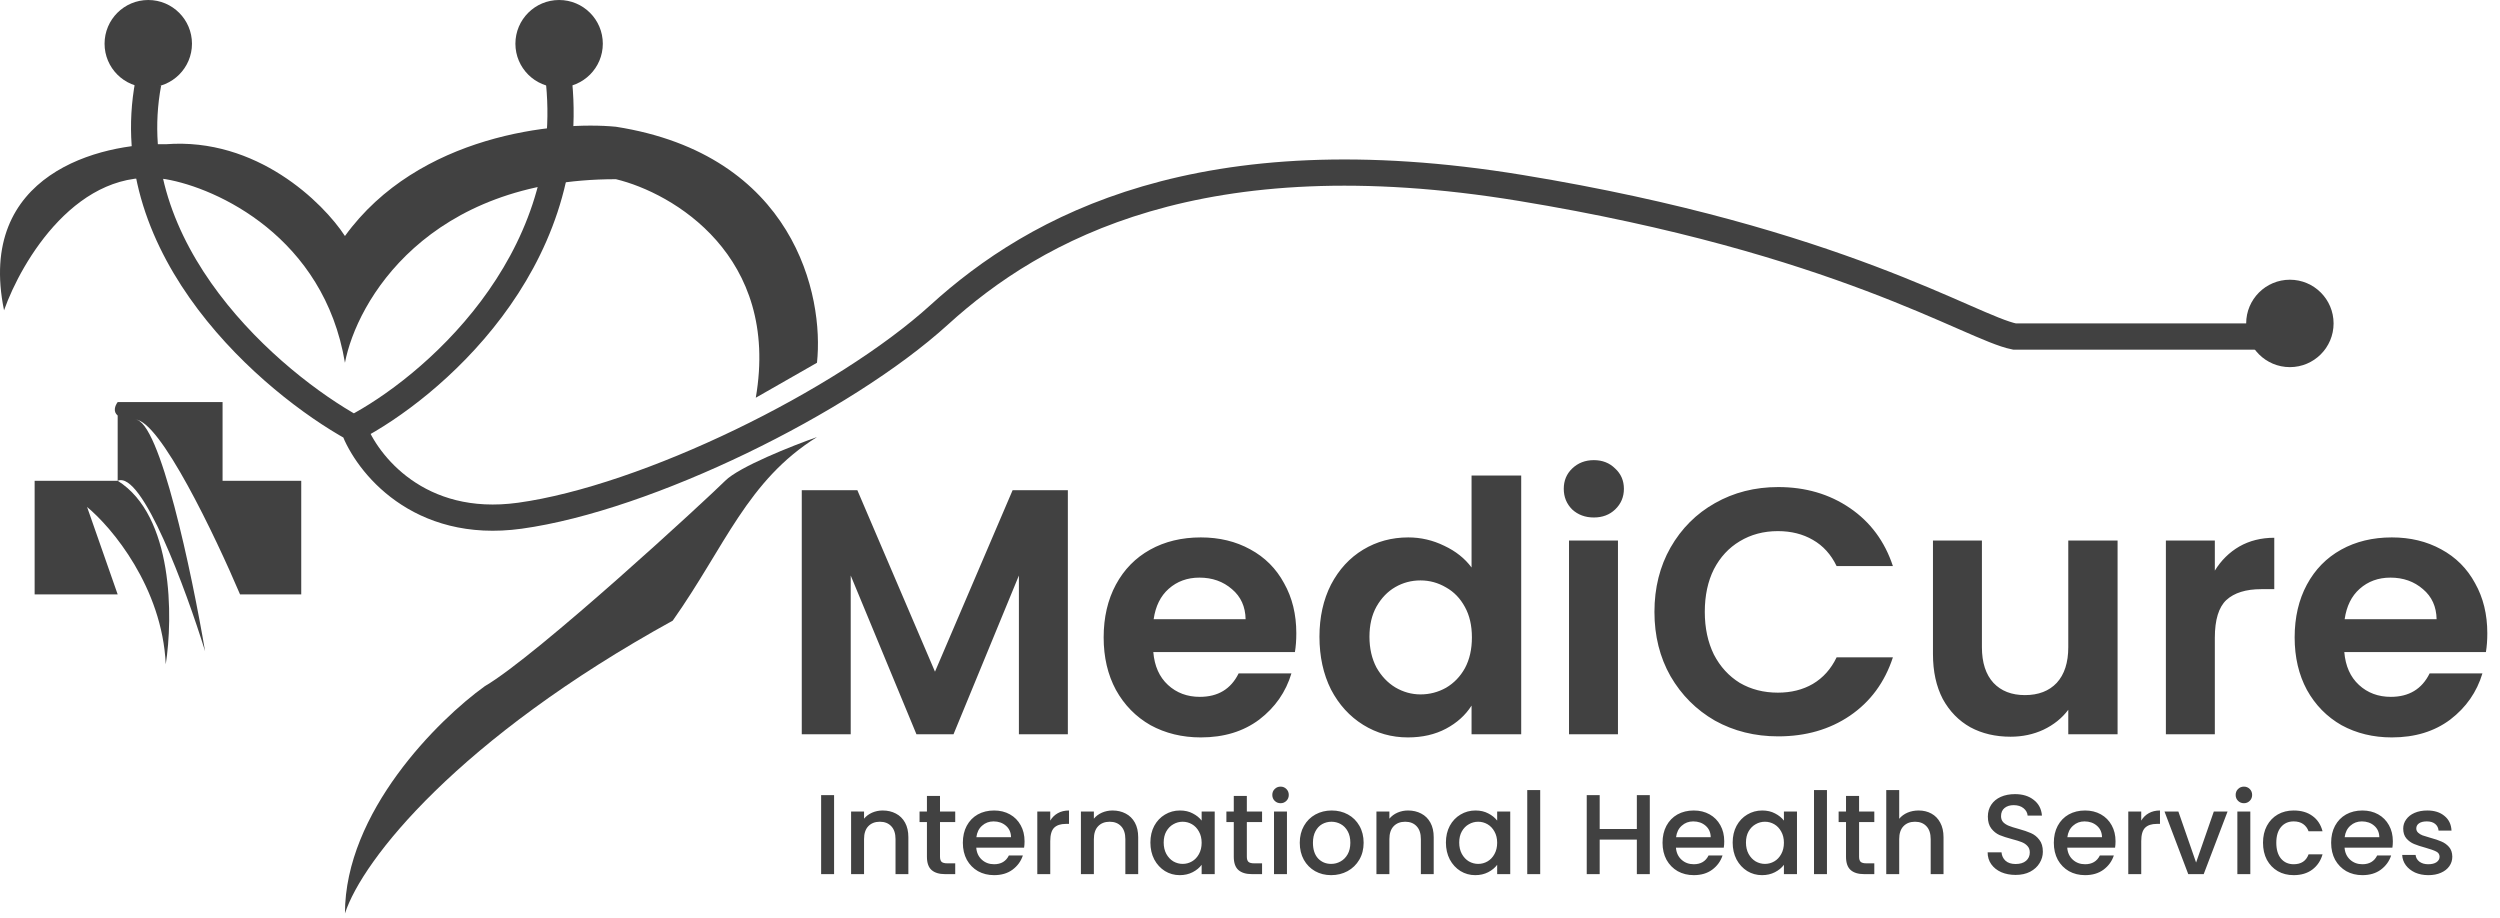
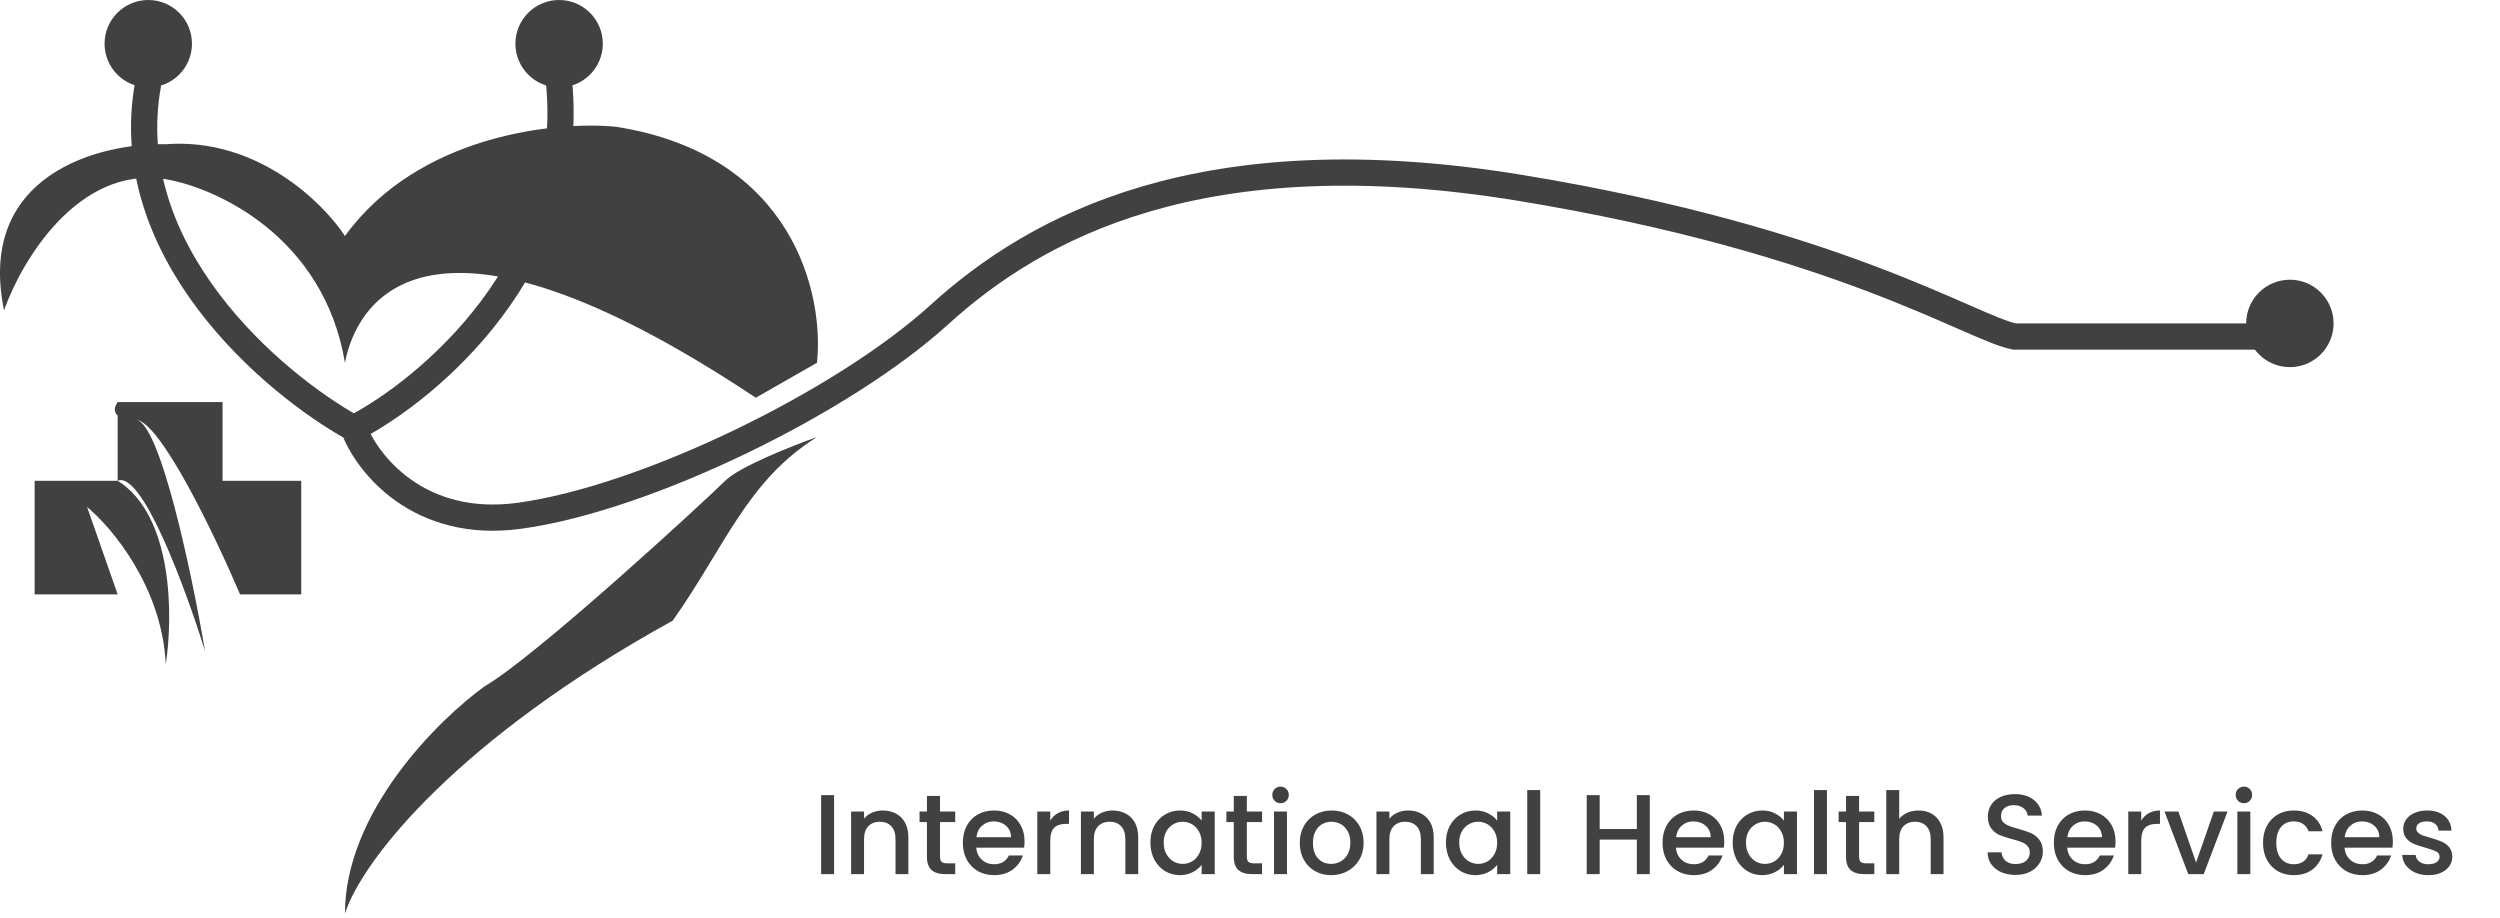
<svg xmlns="http://www.w3.org/2000/svg" width="286" height="105" viewBox="0 0 286 105" fill="none">
  <path d="M13.462 55V47.539C12.916 47.09 13.15 46.415 13.462 46H25.462V55H34.462V68H27.462C24.629 61.333 18.262 48 15.462 48C18.262 48 21.962 65.667 23.462 74.5C21.295 67.5 16.262 53.8 13.462 55C19.862 59 19.795 70.667 18.962 76C18.562 67.2 12.795 60.333 9.962 58L13.462 68H3.962V55H13.462Z" fill="#414141" />
  <path d="M76.962 71C52.462 84.5 41.462 98.334 39.462 104.5C39.462 92.9 50.129 82.334 55.462 78.5C61.462 75 80.962 57 82.962 55C84.562 53.4 90.629 51 93.462 50C85.462 55 82.962 62.5 76.962 71Z" fill="#414141" />
-   <path d="M93.462 41.5L86.462 45.5C89.262 29.253 76.962 22.064 70.462 20.5C48.862 20.5 40.796 34.5 39.462 41.5C37.062 27.1 24.796 21.5 18.962 20.5C8.962 18.9 2.462 29.833 0.462 35.5C-2.738 19.9 11.462 16.333 18.962 16.5C29.362 15.7 36.962 23.167 39.462 27C47.862 15.4 63.629 13.834 70.462 14.5C90.862 17.7 94.296 33.834 93.462 41.5Z" fill="#414141" />
+   <path d="M93.462 41.5L86.462 45.5C48.862 20.5 40.796 34.5 39.462 41.5C37.062 27.1 24.796 21.5 18.962 20.5C8.962 18.9 2.462 29.833 0.462 35.5C-2.738 19.9 11.462 16.333 18.962 16.5C29.362 15.7 36.962 23.167 39.462 27C47.862 15.4 63.629 13.834 70.462 14.5C90.862 17.7 94.296 33.834 93.462 41.5Z" fill="#414141" />
  <path d="M40.462 49C41.962 53 47.862 60.6 59.462 59C73.962 57 96.462 46 107.462 36C118.462 26 137.462 15.5 173.962 21.5C210.462 27.5 225.462 37.5 230.462 38.5C236.462 38.5 252.295 38.5 259.462 38.5M40.462 49C31.128 43.833 13.362 28.7 16.962 9.5M40.462 49C49.129 44.5 65.962 30.3 63.962 9.5" stroke="#414141" stroke-width="3" />
-   <path d="M122.162 56.08V84H116.562V65.84L109.082 84H104.842L97.322 65.84V84H91.722V56.08H98.082L106.962 76.84L115.842 56.08H122.162ZM148.298 72.44C148.298 73.24 148.245 73.96 148.138 74.6H131.938C132.072 76.2 132.632 77.453 133.618 78.36C134.605 79.267 135.818 79.72 137.258 79.72C139.338 79.72 140.818 78.827 141.698 77.04H147.738C147.098 79.173 145.872 80.933 144.058 82.32C142.245 83.68 140.018 84.36 137.378 84.36C135.245 84.36 133.325 83.893 131.618 82.96C129.938 82 128.618 80.653 127.658 78.92C126.725 77.187 126.258 75.187 126.258 72.92C126.258 70.627 126.725 68.613 127.658 66.88C128.592 65.147 129.898 63.813 131.578 62.88C133.258 61.947 135.192 61.48 137.378 61.48C139.485 61.48 141.365 61.933 143.018 62.84C144.698 63.747 145.992 65.04 146.898 66.72C147.832 68.373 148.298 70.28 148.298 72.44ZM142.498 70.84C142.472 69.4 141.952 68.253 140.938 67.4C139.925 66.52 138.685 66.08 137.218 66.08C135.832 66.08 134.658 66.507 133.698 67.36C132.765 68.187 132.192 69.347 131.978 70.84H142.498ZM150.946 72.84C150.946 70.6 151.386 68.613 152.266 66.88C153.173 65.147 154.399 63.813 155.946 62.88C157.493 61.947 159.213 61.48 161.106 61.48C162.546 61.48 163.919 61.8 165.226 62.44C166.533 63.053 167.573 63.88 168.346 64.92V54.4H174.026V84H168.346V80.72C167.653 81.813 166.679 82.693 165.426 83.36C164.173 84.027 162.719 84.36 161.066 84.36C159.199 84.36 157.493 83.88 155.946 82.92C154.399 81.96 153.173 80.613 152.266 78.88C151.386 77.12 150.946 75.107 150.946 72.84ZM168.386 72.92C168.386 71.56 168.119 70.4 167.586 69.44C167.053 68.453 166.333 67.707 165.426 67.2C164.519 66.667 163.546 66.4 162.506 66.4C161.466 66.4 160.506 66.653 159.626 67.16C158.746 67.667 158.026 68.413 157.466 69.4C156.933 70.36 156.666 71.507 156.666 72.84C156.666 74.173 156.933 75.347 157.466 76.36C158.026 77.347 158.746 78.107 159.626 78.64C160.533 79.173 161.493 79.44 162.506 79.44C163.546 79.44 164.519 79.187 165.426 78.68C166.333 78.147 167.053 77.4 167.586 76.44C168.119 75.453 168.386 74.28 168.386 72.92ZM182.335 59.2C181.349 59.2 180.522 58.893 179.855 58.28C179.215 57.64 178.895 56.853 178.895 55.92C178.895 54.987 179.215 54.213 179.855 53.6C180.522 52.96 181.349 52.64 182.335 52.64C183.322 52.64 184.135 52.96 184.775 53.6C185.442 54.213 185.775 54.987 185.775 55.92C185.775 56.853 185.442 57.64 184.775 58.28C184.135 58.893 183.322 59.2 182.335 59.2ZM185.095 61.84V84H179.495V61.84H185.095ZM189.268 70C189.268 67.253 189.881 64.8 191.108 62.64C192.361 60.453 194.055 58.76 196.188 57.56C198.348 56.333 200.761 55.72 203.428 55.72C206.548 55.72 209.281 56.52 211.628 58.12C213.975 59.72 215.615 61.933 216.548 64.76H210.108C209.468 63.427 208.561 62.427 207.388 61.76C206.241 61.093 204.908 60.76 203.388 60.76C201.761 60.76 200.308 61.147 199.028 61.92C197.775 62.667 196.788 63.733 196.068 65.12C195.375 66.507 195.028 68.133 195.028 70C195.028 71.84 195.375 73.467 196.068 74.88C196.788 76.267 197.775 77.347 199.028 78.12C200.308 78.867 201.761 79.24 203.388 79.24C204.908 79.24 206.241 78.907 207.388 78.24C208.561 77.547 209.468 76.533 210.108 75.2H216.548C215.615 78.053 213.975 80.28 211.628 81.88C209.308 83.453 206.575 84.24 203.428 84.24C200.761 84.24 198.348 83.64 196.188 82.44C194.055 81.213 192.361 79.52 191.108 77.36C189.881 75.2 189.268 72.747 189.268 70ZM242.251 61.84V84H236.611V81.2C235.891 82.16 234.945 82.92 233.771 83.48C232.625 84.013 231.371 84.28 230.011 84.28C228.278 84.28 226.745 83.92 225.411 83.2C224.078 82.453 223.025 81.373 222.251 79.96C221.505 78.52 221.131 76.813 221.131 74.84V61.84H226.731V74.04C226.731 75.8 227.171 77.16 228.051 78.12C228.931 79.053 230.131 79.52 231.651 79.52C233.198 79.52 234.411 79.053 235.291 78.12C236.171 77.16 236.611 75.8 236.611 74.04V61.84H242.251ZM253.377 65.28C254.097 64.107 255.03 63.187 256.177 62.52C257.35 61.853 258.683 61.52 260.177 61.52V67.4H258.697C256.937 67.4 255.603 67.813 254.697 68.64C253.817 69.467 253.377 70.907 253.377 72.96V84H247.777V61.84H253.377V65.28ZM284.548 72.44C284.548 73.24 284.495 73.96 284.388 74.6H268.188C268.322 76.2 268.882 77.453 269.868 78.36C270.855 79.267 272.068 79.72 273.508 79.72C275.588 79.72 277.068 78.827 277.948 77.04H283.988C283.348 79.173 282.122 80.933 280.308 82.32C278.495 83.68 276.268 84.36 273.628 84.36C271.495 84.36 269.575 83.893 267.868 82.96C266.188 82 264.868 80.653 263.908 78.92C262.975 77.187 262.508 75.187 262.508 72.92C262.508 70.627 262.975 68.613 263.908 66.88C264.842 65.147 266.148 63.813 267.828 62.88C269.508 61.947 271.442 61.48 273.628 61.48C275.735 61.48 277.615 61.933 279.268 62.84C280.948 63.747 282.242 65.04 283.148 66.72C284.082 68.373 284.548 70.28 284.548 72.44ZM278.748 70.84C278.722 69.4 278.202 68.253 277.188 67.4C276.175 66.52 274.935 66.08 273.468 66.08C272.082 66.08 270.908 66.507 269.948 67.36C269.015 68.187 268.442 69.347 268.228 70.84H278.748Z" fill="#414141" />
  <path d="M95.419 90.965V100H93.937V90.965H95.419ZM100.979 92.72C101.542 92.72 102.045 92.837 102.487 93.071C102.937 93.305 103.288 93.652 103.54 94.111C103.791 94.57 103.917 95.125 103.917 95.775V100H102.448V95.996C102.448 95.355 102.287 94.865 101.967 94.527C101.646 94.18 101.208 94.007 100.654 94.007C100.099 94.007 99.657 94.18 99.328 94.527C99.007 94.865 98.847 95.355 98.847 95.996V100H97.365V92.837H98.847V93.656C99.089 93.361 99.397 93.132 99.77 92.967C100.151 92.802 100.554 92.72 100.979 92.72ZM107.536 94.046V98.011C107.536 98.28 107.597 98.475 107.718 98.596C107.848 98.709 108.065 98.765 108.368 98.765H109.278V100H108.108C107.441 100 106.929 99.844 106.574 99.532C106.219 99.22 106.041 98.713 106.041 98.011V94.046H105.196V92.837H106.041V91.056H107.536V92.837H109.278V94.046H107.536ZM117.209 96.243C117.209 96.512 117.192 96.754 117.157 96.971H111.684C111.727 97.543 111.94 98.002 112.321 98.349C112.702 98.696 113.17 98.869 113.725 98.869C114.522 98.869 115.086 98.535 115.415 97.868H117.014C116.797 98.527 116.403 99.068 115.831 99.493C115.268 99.909 114.566 100.117 113.725 100.117C113.04 100.117 112.425 99.965 111.879 99.662C111.342 99.35 110.917 98.917 110.605 98.362C110.302 97.799 110.15 97.149 110.15 96.412C110.15 95.675 110.297 95.03 110.592 94.475C110.895 93.912 111.316 93.478 111.853 93.175C112.399 92.872 113.023 92.72 113.725 92.72C114.401 92.72 115.003 92.867 115.532 93.162C116.061 93.457 116.472 93.873 116.767 94.41C117.062 94.939 117.209 95.55 117.209 96.243ZM115.662 95.775C115.653 95.229 115.458 94.791 115.077 94.462C114.696 94.133 114.223 93.968 113.66 93.968C113.149 93.968 112.711 94.133 112.347 94.462C111.983 94.783 111.766 95.22 111.697 95.775H115.662ZM120.149 93.877C120.366 93.513 120.652 93.231 121.007 93.032C121.371 92.824 121.8 92.72 122.294 92.72V94.254H121.917C121.337 94.254 120.895 94.401 120.591 94.696C120.297 94.991 120.149 95.502 120.149 96.23V100H118.667V92.837H120.149V93.877ZM127.271 92.72C127.834 92.72 128.337 92.837 128.779 93.071C129.229 93.305 129.58 93.652 129.832 94.111C130.083 94.57 130.209 95.125 130.209 95.775V100H128.74V95.996C128.74 95.355 128.579 94.865 128.259 94.527C127.938 94.18 127.5 94.007 126.946 94.007C126.391 94.007 125.949 94.18 125.62 94.527C125.299 94.865 125.139 95.355 125.139 95.996V100H123.657V92.837H125.139V93.656C125.381 93.361 125.689 93.132 126.062 92.967C126.443 92.802 126.846 92.72 127.271 92.72ZM131.605 96.386C131.605 95.667 131.752 95.03 132.047 94.475C132.35 93.92 132.758 93.491 133.269 93.188C133.789 92.876 134.361 92.72 134.985 92.72C135.548 92.72 136.038 92.833 136.454 93.058C136.879 93.275 137.217 93.548 137.468 93.877V92.837H138.963V100H137.468V98.934C137.217 99.272 136.874 99.554 136.441 99.779C136.008 100.004 135.514 100.117 134.959 100.117C134.344 100.117 133.78 99.961 133.269 99.649C132.758 99.328 132.35 98.886 132.047 98.323C131.752 97.751 131.605 97.105 131.605 96.386ZM137.468 96.412C137.468 95.918 137.364 95.489 137.156 95.125C136.957 94.761 136.692 94.484 136.363 94.293C136.034 94.102 135.678 94.007 135.297 94.007C134.916 94.007 134.56 94.102 134.231 94.293C133.902 94.475 133.633 94.748 133.425 95.112C133.226 95.467 133.126 95.892 133.126 96.386C133.126 96.88 133.226 97.313 133.425 97.686C133.633 98.059 133.902 98.345 134.231 98.544C134.569 98.735 134.924 98.83 135.297 98.83C135.678 98.83 136.034 98.735 136.363 98.544C136.692 98.353 136.957 98.076 137.156 97.712C137.364 97.339 137.468 96.906 137.468 96.412ZM142.639 94.046V98.011C142.639 98.28 142.699 98.475 142.821 98.596C142.951 98.709 143.167 98.765 143.471 98.765H144.381V100H143.211C142.543 100 142.032 99.844 141.677 99.532C141.321 99.22 141.144 98.713 141.144 98.011V94.046H140.299V92.837H141.144V91.056H142.639V92.837H144.381V94.046H142.639ZM146.5 91.888C146.232 91.888 146.006 91.797 145.824 91.615C145.642 91.433 145.551 91.208 145.551 90.939C145.551 90.67 145.642 90.445 145.824 90.263C146.006 90.081 146.232 89.99 146.5 89.99C146.76 89.99 146.981 90.081 147.163 90.263C147.345 90.445 147.436 90.67 147.436 90.939C147.436 91.208 147.345 91.433 147.163 91.615C146.981 91.797 146.76 91.888 146.5 91.888ZM147.228 92.837V100H145.746V92.837H147.228ZM152.281 100.117C151.605 100.117 150.994 99.965 150.448 99.662C149.902 99.35 149.473 98.917 149.161 98.362C148.849 97.799 148.693 97.149 148.693 96.412C148.693 95.684 148.854 95.038 149.174 94.475C149.495 93.912 149.933 93.478 150.487 93.175C151.042 92.872 151.662 92.72 152.346 92.72C153.031 92.72 153.651 92.872 154.205 93.175C154.76 93.478 155.198 93.912 155.518 94.475C155.839 95.038 155.999 95.684 155.999 96.412C155.999 97.14 155.835 97.786 155.505 98.349C155.176 98.912 154.725 99.35 154.153 99.662C153.59 99.965 152.966 100.117 152.281 100.117ZM152.281 98.83C152.663 98.83 153.018 98.739 153.347 98.557C153.685 98.375 153.958 98.102 154.166 97.738C154.374 97.374 154.478 96.932 154.478 96.412C154.478 95.892 154.379 95.454 154.179 95.099C153.98 94.735 153.716 94.462 153.386 94.28C153.057 94.098 152.702 94.007 152.32 94.007C151.939 94.007 151.584 94.098 151.254 94.28C150.934 94.462 150.678 94.735 150.487 95.099C150.297 95.454 150.201 95.892 150.201 96.412C150.201 97.183 150.396 97.781 150.786 98.206C151.185 98.622 151.683 98.83 152.281 98.83ZM161.078 92.72C161.642 92.72 162.144 92.837 162.586 93.071C163.037 93.305 163.388 93.652 163.639 94.111C163.891 94.57 164.016 95.125 164.016 95.775V100H162.547V95.996C162.547 95.355 162.387 94.865 162.066 94.527C161.746 94.18 161.308 94.007 160.753 94.007C160.199 94.007 159.757 94.18 159.427 94.527C159.107 94.865 158.946 95.355 158.946 95.996V100H157.464V92.837H158.946V93.656C159.189 93.361 159.497 93.132 159.869 92.967C160.251 92.802 160.654 92.72 161.078 92.72ZM165.413 96.386C165.413 95.667 165.56 95.03 165.855 94.475C166.158 93.92 166.565 93.491 167.077 93.188C167.597 92.876 168.169 92.72 168.793 92.72C169.356 92.72 169.846 92.833 170.262 93.058C170.686 93.275 171.024 93.548 171.276 93.877V92.837H172.771V100H171.276V98.934C171.024 99.272 170.682 99.554 170.249 99.779C169.815 100.004 169.321 100.117 168.767 100.117C168.151 100.117 167.588 99.961 167.077 99.649C166.565 99.328 166.158 98.886 165.855 98.323C165.56 97.751 165.413 97.105 165.413 96.386ZM171.276 96.412C171.276 95.918 171.172 95.489 170.964 95.125C170.764 94.761 170.5 94.484 170.171 94.293C169.841 94.102 169.486 94.007 169.105 94.007C168.723 94.007 168.368 94.102 168.039 94.293C167.709 94.475 167.441 94.748 167.233 95.112C167.033 95.467 166.934 95.892 166.934 96.386C166.934 96.88 167.033 97.313 167.233 97.686C167.441 98.059 167.709 98.345 168.039 98.544C168.377 98.735 168.732 98.83 169.105 98.83C169.486 98.83 169.841 98.735 170.171 98.544C170.5 98.353 170.764 98.076 170.964 97.712C171.172 97.339 171.276 96.906 171.276 96.412ZM176.199 90.38V100H174.717V90.38H176.199ZM188.737 90.965V100H187.255V96.048H183.004V100H181.522V90.965H183.004V94.839H187.255V90.965H188.737ZM197.253 96.243C197.253 96.512 197.236 96.754 197.201 96.971H191.728C191.771 97.543 191.984 98.002 192.365 98.349C192.746 98.696 193.214 98.869 193.769 98.869C194.566 98.869 195.13 98.535 195.459 97.868H197.058C196.841 98.527 196.447 99.068 195.875 99.493C195.312 99.909 194.61 100.117 193.769 100.117C193.084 100.117 192.469 99.965 191.923 99.662C191.386 99.35 190.961 98.917 190.649 98.362C190.346 97.799 190.194 97.149 190.194 96.412C190.194 95.675 190.341 95.03 190.636 94.475C190.939 93.912 191.36 93.478 191.897 93.175C192.443 92.872 193.067 92.72 193.769 92.72C194.445 92.72 195.047 92.867 195.576 93.162C196.105 93.457 196.516 93.873 196.811 94.41C197.106 94.939 197.253 95.55 197.253 96.243ZM195.706 95.775C195.697 95.229 195.502 94.791 195.121 94.462C194.74 94.133 194.267 93.968 193.704 93.968C193.193 93.968 192.755 94.133 192.391 94.462C192.027 94.783 191.81 95.22 191.741 95.775H195.706ZM198.217 96.386C198.217 95.667 198.365 95.03 198.659 94.475C198.963 93.92 199.37 93.491 199.881 93.188C200.401 92.876 200.973 92.72 201.597 92.72C202.161 92.72 202.65 92.833 203.066 93.058C203.491 93.275 203.829 93.548 204.08 93.877V92.837H205.575V100H204.08V98.934C203.829 99.272 203.487 99.554 203.053 99.779C202.62 100.004 202.126 100.117 201.571 100.117C200.956 100.117 200.393 99.961 199.881 99.649C199.37 99.328 198.963 98.886 198.659 98.323C198.365 97.751 198.217 97.105 198.217 96.386ZM204.08 96.412C204.08 95.918 203.976 95.489 203.768 95.125C203.569 94.761 203.305 94.484 202.975 94.293C202.646 94.102 202.291 94.007 201.909 94.007C201.528 94.007 201.173 94.102 200.843 94.293C200.514 94.475 200.245 94.748 200.037 95.112C199.838 95.467 199.738 95.892 199.738 96.386C199.738 96.88 199.838 97.313 200.037 97.686C200.245 98.059 200.514 98.345 200.843 98.544C201.181 98.735 201.537 98.83 201.909 98.83C202.291 98.83 202.646 98.735 202.975 98.544C203.305 98.353 203.569 98.076 203.768 97.712C203.976 97.339 204.08 96.906 204.08 96.412ZM209.004 90.38V100H207.522V90.38H209.004ZM212.679 94.046V98.011C212.679 98.28 212.739 98.475 212.861 98.596C212.991 98.709 213.207 98.765 213.511 98.765H214.421V100H213.251C212.583 100 212.072 99.844 211.717 99.532C211.361 99.22 211.184 98.713 211.184 98.011V94.046H210.339V92.837H211.184V91.056H212.679V92.837H214.421V94.046H212.679ZM219.492 92.72C220.038 92.72 220.523 92.837 220.948 93.071C221.381 93.305 221.719 93.652 221.962 94.111C222.213 94.57 222.339 95.125 222.339 95.775V100H220.87V95.996C220.87 95.355 220.709 94.865 220.389 94.527C220.068 94.18 219.63 94.007 219.076 94.007C218.521 94.007 218.079 94.18 217.75 94.527C217.429 94.865 217.269 95.355 217.269 95.996V100H215.787V90.38H217.269V93.669C217.52 93.366 217.836 93.132 218.218 92.967C218.608 92.802 219.032 92.72 219.492 92.72ZM230.583 100.091C229.976 100.091 229.43 99.987 228.945 99.779C228.46 99.562 228.078 99.259 227.801 98.869C227.524 98.479 227.385 98.024 227.385 97.504H228.971C229.006 97.894 229.157 98.215 229.426 98.466C229.703 98.717 230.089 98.843 230.583 98.843C231.094 98.843 231.493 98.722 231.779 98.479C232.065 98.228 232.208 97.907 232.208 97.517C232.208 97.214 232.117 96.967 231.935 96.776C231.762 96.585 231.541 96.438 231.272 96.334C231.012 96.23 230.648 96.117 230.18 95.996C229.591 95.84 229.11 95.684 228.737 95.528C228.373 95.363 228.061 95.112 227.801 94.774C227.541 94.436 227.411 93.985 227.411 93.422C227.411 92.902 227.541 92.447 227.801 92.057C228.061 91.667 228.425 91.368 228.893 91.16C229.361 90.952 229.903 90.848 230.518 90.848C231.393 90.848 232.108 91.069 232.663 91.511C233.226 91.944 233.538 92.542 233.599 93.305H231.961C231.935 92.976 231.779 92.694 231.493 92.46C231.207 92.226 230.83 92.109 230.362 92.109C229.937 92.109 229.591 92.217 229.322 92.434C229.053 92.651 228.919 92.963 228.919 93.37C228.919 93.647 229.001 93.877 229.166 94.059C229.339 94.232 229.556 94.371 229.816 94.475C230.076 94.579 230.431 94.692 230.882 94.813C231.48 94.978 231.965 95.142 232.338 95.307C232.719 95.472 233.04 95.727 233.3 96.074C233.569 96.412 233.703 96.867 233.703 97.439C233.703 97.898 233.577 98.332 233.326 98.739C233.083 99.146 232.724 99.476 232.247 99.727C231.779 99.97 231.224 100.091 230.583 100.091ZM242.017 96.243C242.017 96.512 241.999 96.754 241.965 96.971H236.492C236.535 97.543 236.747 98.002 237.129 98.349C237.51 98.696 237.978 98.869 238.533 98.869C239.33 98.869 239.893 98.535 240.223 97.868H241.822C241.605 98.527 241.211 99.068 240.639 99.493C240.075 99.909 239.373 100.117 238.533 100.117C237.848 100.117 237.233 99.965 236.687 99.662C236.149 99.35 235.725 98.917 235.413 98.362C235.109 97.799 234.958 97.149 234.958 96.412C234.958 95.675 235.105 95.03 235.4 94.475C235.703 93.912 236.123 93.478 236.661 93.175C237.207 92.872 237.831 92.72 238.533 92.72C239.209 92.72 239.811 92.867 240.34 93.162C240.868 93.457 241.28 93.873 241.575 94.41C241.869 94.939 242.017 95.55 242.017 96.243ZM240.47 95.775C240.461 95.229 240.266 94.791 239.885 94.462C239.503 94.133 239.031 93.968 238.468 93.968C237.956 93.968 237.519 94.133 237.155 94.462C236.791 94.783 236.574 95.22 236.505 95.775H240.47ZM244.957 93.877C245.174 93.513 245.46 93.231 245.815 93.032C246.179 92.824 246.608 92.72 247.102 92.72V94.254H246.725C246.144 94.254 245.702 94.401 245.399 94.696C245.104 94.991 244.957 95.502 244.957 96.23V100H243.475V92.837H244.957V93.877ZM251.233 98.674L253.261 92.837H254.834L252.104 100H250.336L247.619 92.837H249.205L251.233 98.674ZM256.708 91.888C256.44 91.888 256.214 91.797 256.032 91.615C255.85 91.433 255.759 91.208 255.759 90.939C255.759 90.67 255.85 90.445 256.032 90.263C256.214 90.081 256.44 89.99 256.708 89.99C256.968 89.99 257.189 90.081 257.371 90.263C257.553 90.445 257.644 90.67 257.644 90.939C257.644 91.208 257.553 91.433 257.371 91.615C257.189 91.797 256.968 91.888 256.708 91.888ZM257.436 92.837V100H255.954V92.837H257.436ZM258.888 96.412C258.888 95.675 259.036 95.03 259.33 94.475C259.634 93.912 260.05 93.478 260.578 93.175C261.107 92.872 261.714 92.72 262.398 92.72C263.265 92.72 263.98 92.928 264.543 93.344C265.115 93.751 265.501 94.336 265.7 95.099H264.101C263.971 94.744 263.763 94.466 263.477 94.267C263.191 94.068 262.832 93.968 262.398 93.968C261.792 93.968 261.306 94.185 260.942 94.618C260.587 95.043 260.409 95.641 260.409 96.412C260.409 97.183 260.587 97.786 260.942 98.219C261.306 98.652 261.792 98.869 262.398 98.869C263.256 98.869 263.824 98.492 264.101 97.738H265.7C265.492 98.466 265.102 99.047 264.53 99.48C263.958 99.905 263.248 100.117 262.398 100.117C261.714 100.117 261.107 99.965 260.578 99.662C260.05 99.35 259.634 98.917 259.33 98.362C259.036 97.799 258.888 97.149 258.888 96.412ZM273.742 96.243C273.742 96.512 273.725 96.754 273.69 96.971H268.217C268.26 97.543 268.473 98.002 268.854 98.349C269.235 98.696 269.703 98.869 270.258 98.869C271.055 98.869 271.619 98.535 271.948 97.868H273.547C273.33 98.527 272.936 99.068 272.364 99.493C271.801 99.909 271.099 100.117 270.258 100.117C269.573 100.117 268.958 99.965 268.412 99.662C267.875 99.35 267.45 98.917 267.138 98.362C266.835 97.799 266.683 97.149 266.683 96.412C266.683 95.675 266.83 95.03 267.125 94.475C267.428 93.912 267.849 93.478 268.386 93.175C268.932 92.872 269.556 92.72 270.258 92.72C270.934 92.72 271.536 92.867 272.065 93.162C272.594 93.457 273.005 93.873 273.3 94.41C273.595 94.939 273.742 95.55 273.742 96.243ZM272.195 95.775C272.186 95.229 271.991 94.791 271.61 94.462C271.229 94.133 270.756 93.968 270.193 93.968C269.682 93.968 269.244 94.133 268.88 94.462C268.516 94.783 268.299 95.22 268.23 95.775H272.195ZM277.801 100.117C277.237 100.117 276.73 100.017 276.28 99.818C275.838 99.61 275.487 99.333 275.227 98.986C274.967 98.631 274.828 98.236 274.811 97.803H276.345C276.371 98.106 276.514 98.362 276.774 98.57C277.042 98.769 277.376 98.869 277.775 98.869C278.191 98.869 278.511 98.791 278.737 98.635C278.971 98.47 279.088 98.262 279.088 98.011C279.088 97.742 278.958 97.543 278.698 97.413C278.446 97.283 278.043 97.14 277.489 96.984C276.951 96.837 276.514 96.694 276.176 96.555C275.838 96.416 275.543 96.204 275.292 95.918C275.049 95.632 274.928 95.255 274.928 94.787C274.928 94.406 275.04 94.059 275.266 93.747C275.491 93.426 275.812 93.175 276.228 92.993C276.652 92.811 277.138 92.72 277.684 92.72C278.498 92.72 279.153 92.928 279.647 93.344C280.149 93.751 280.418 94.31 280.453 95.021H278.971C278.945 94.7 278.815 94.445 278.581 94.254C278.347 94.063 278.03 93.968 277.632 93.968C277.242 93.968 276.943 94.042 276.735 94.189C276.527 94.336 276.423 94.531 276.423 94.774C276.423 94.965 276.492 95.125 276.631 95.255C276.769 95.385 276.938 95.489 277.138 95.567C277.337 95.636 277.632 95.727 278.022 95.84C278.542 95.979 278.966 96.122 279.296 96.269C279.634 96.408 279.924 96.616 280.167 96.893C280.409 97.17 280.535 97.539 280.544 97.998C280.544 98.405 280.431 98.769 280.206 99.09C279.98 99.411 279.66 99.662 279.244 99.844C278.836 100.026 278.355 100.117 277.801 100.117Z" fill="#414141" />
  <circle cx="16.962" cy="5" r="5" fill="#414141" />
  <circle cx="63.962" cy="5" r="5" fill="#414141" />
  <circle cx="261.962" cy="37" r="5" fill="#414141" />
-   <circle cx="261.962" cy="37" r="3" fill="#414141" />
</svg>